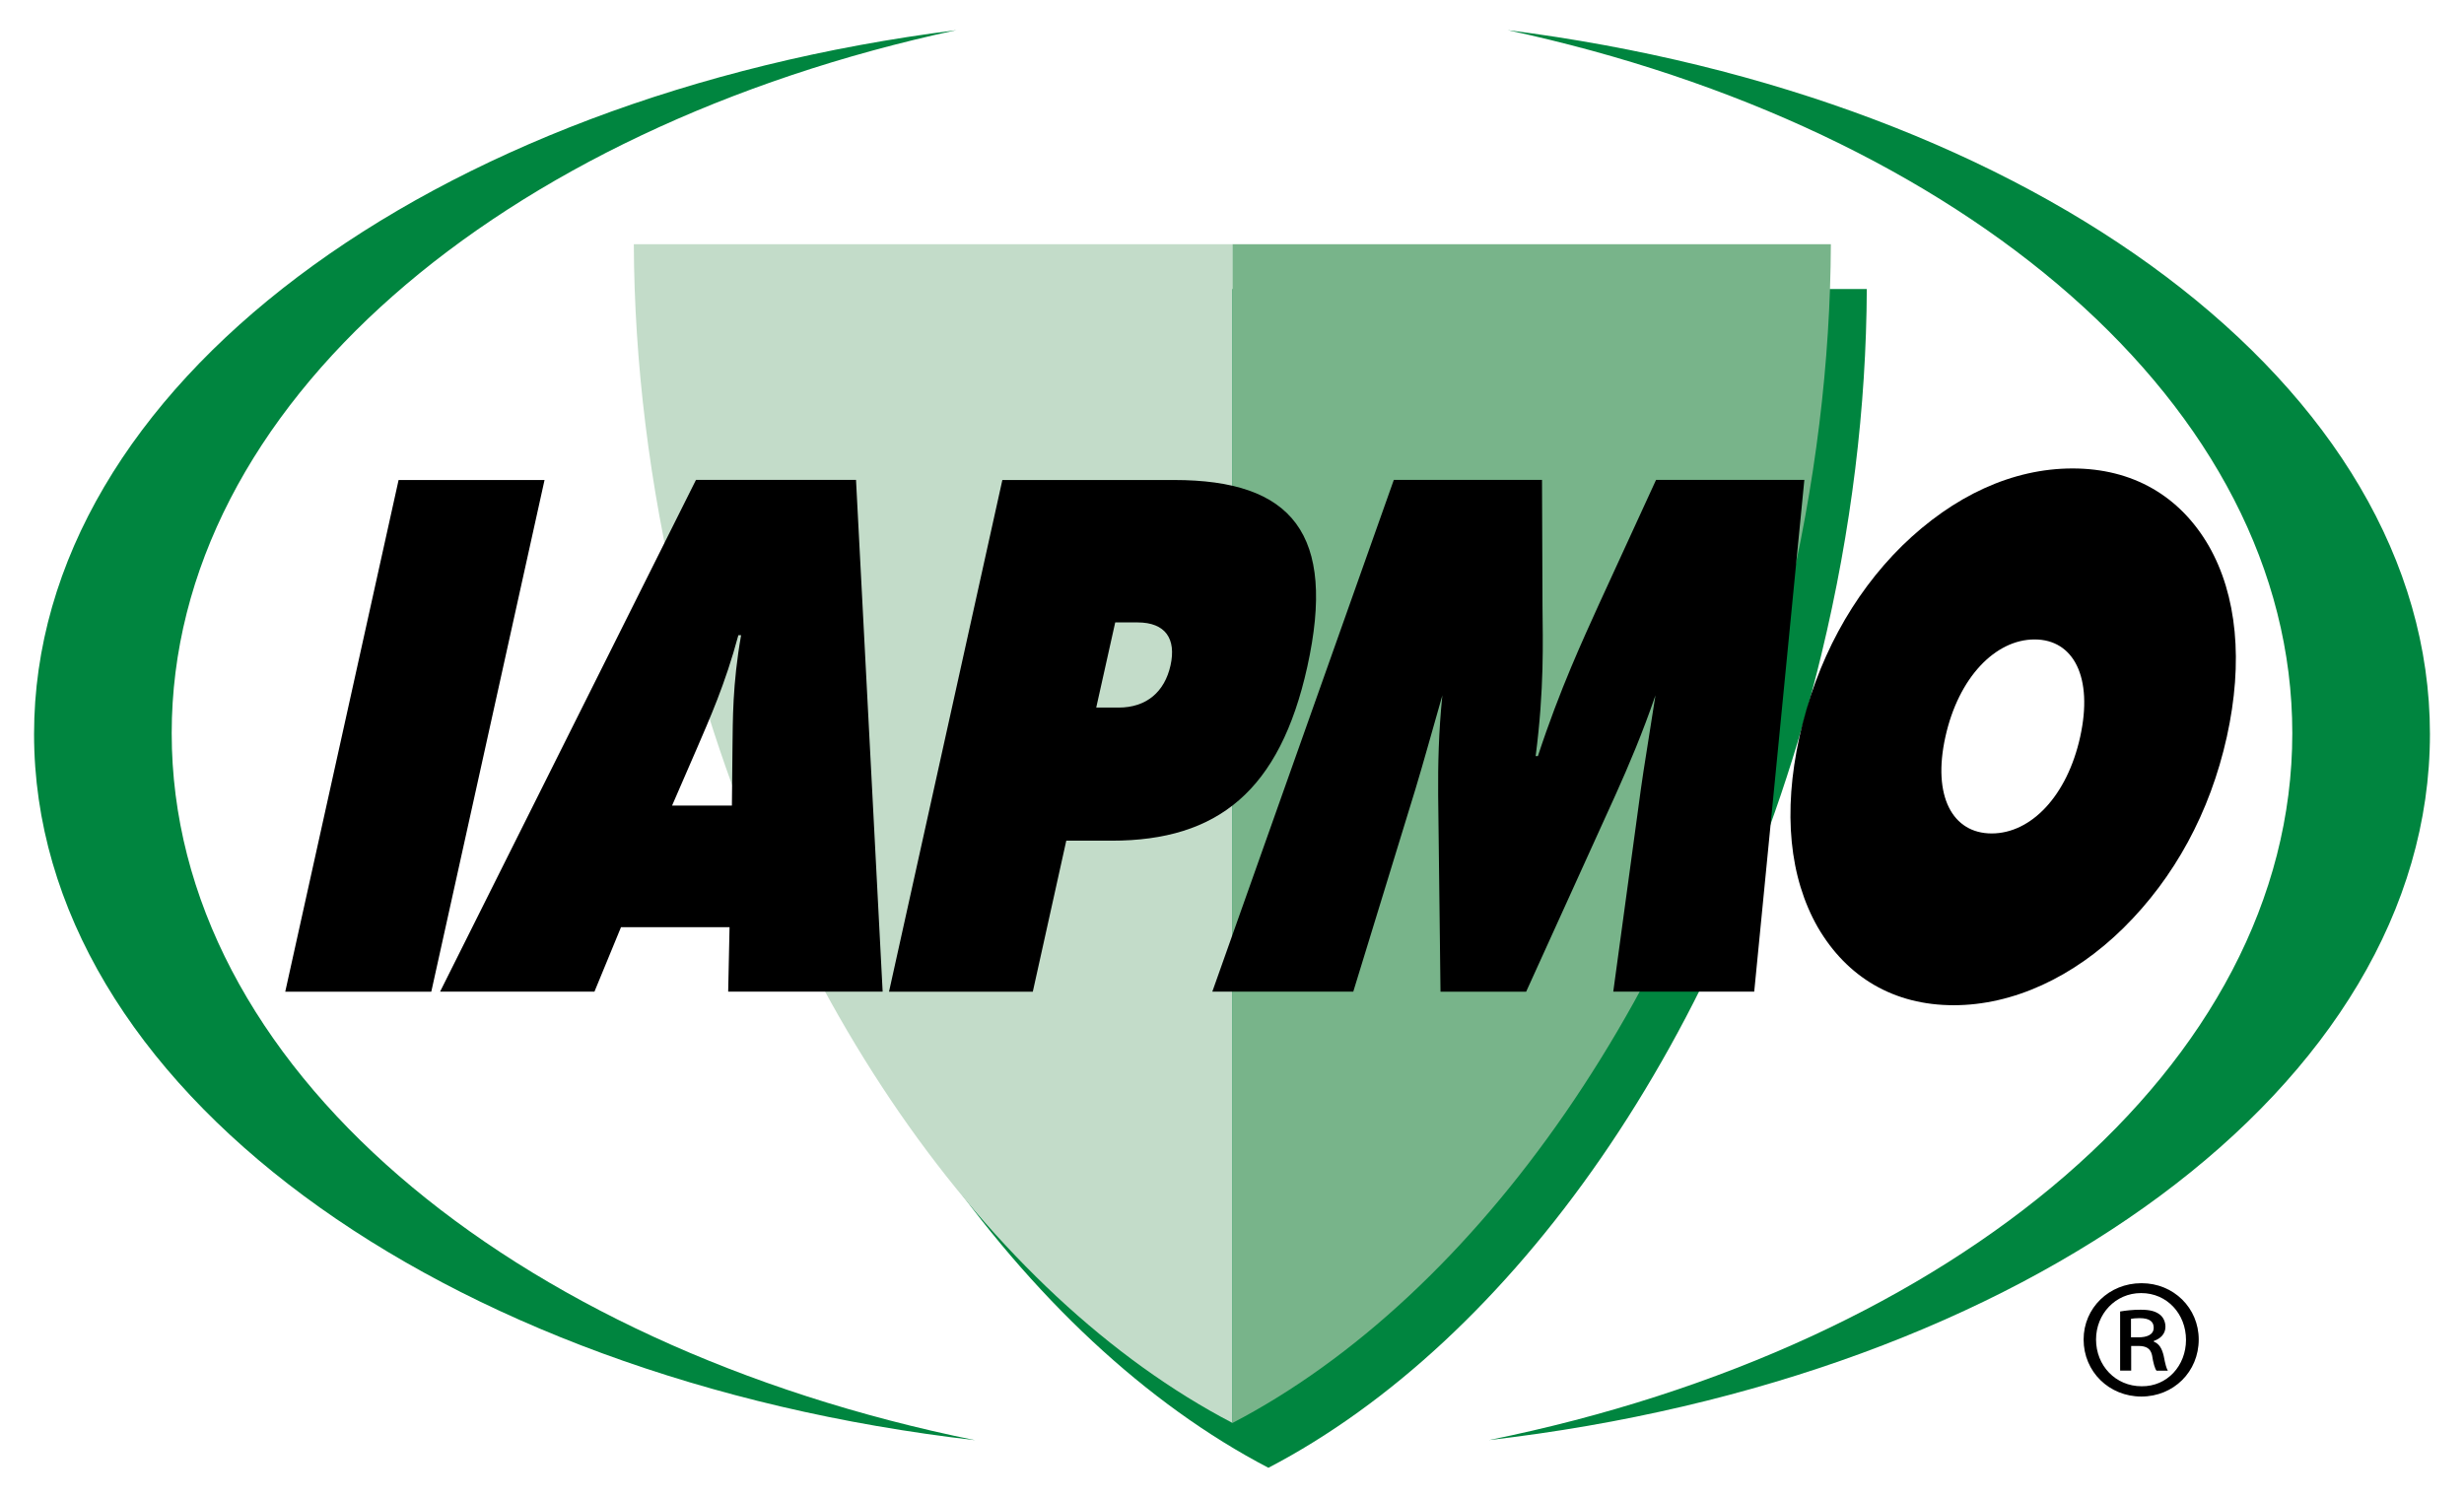
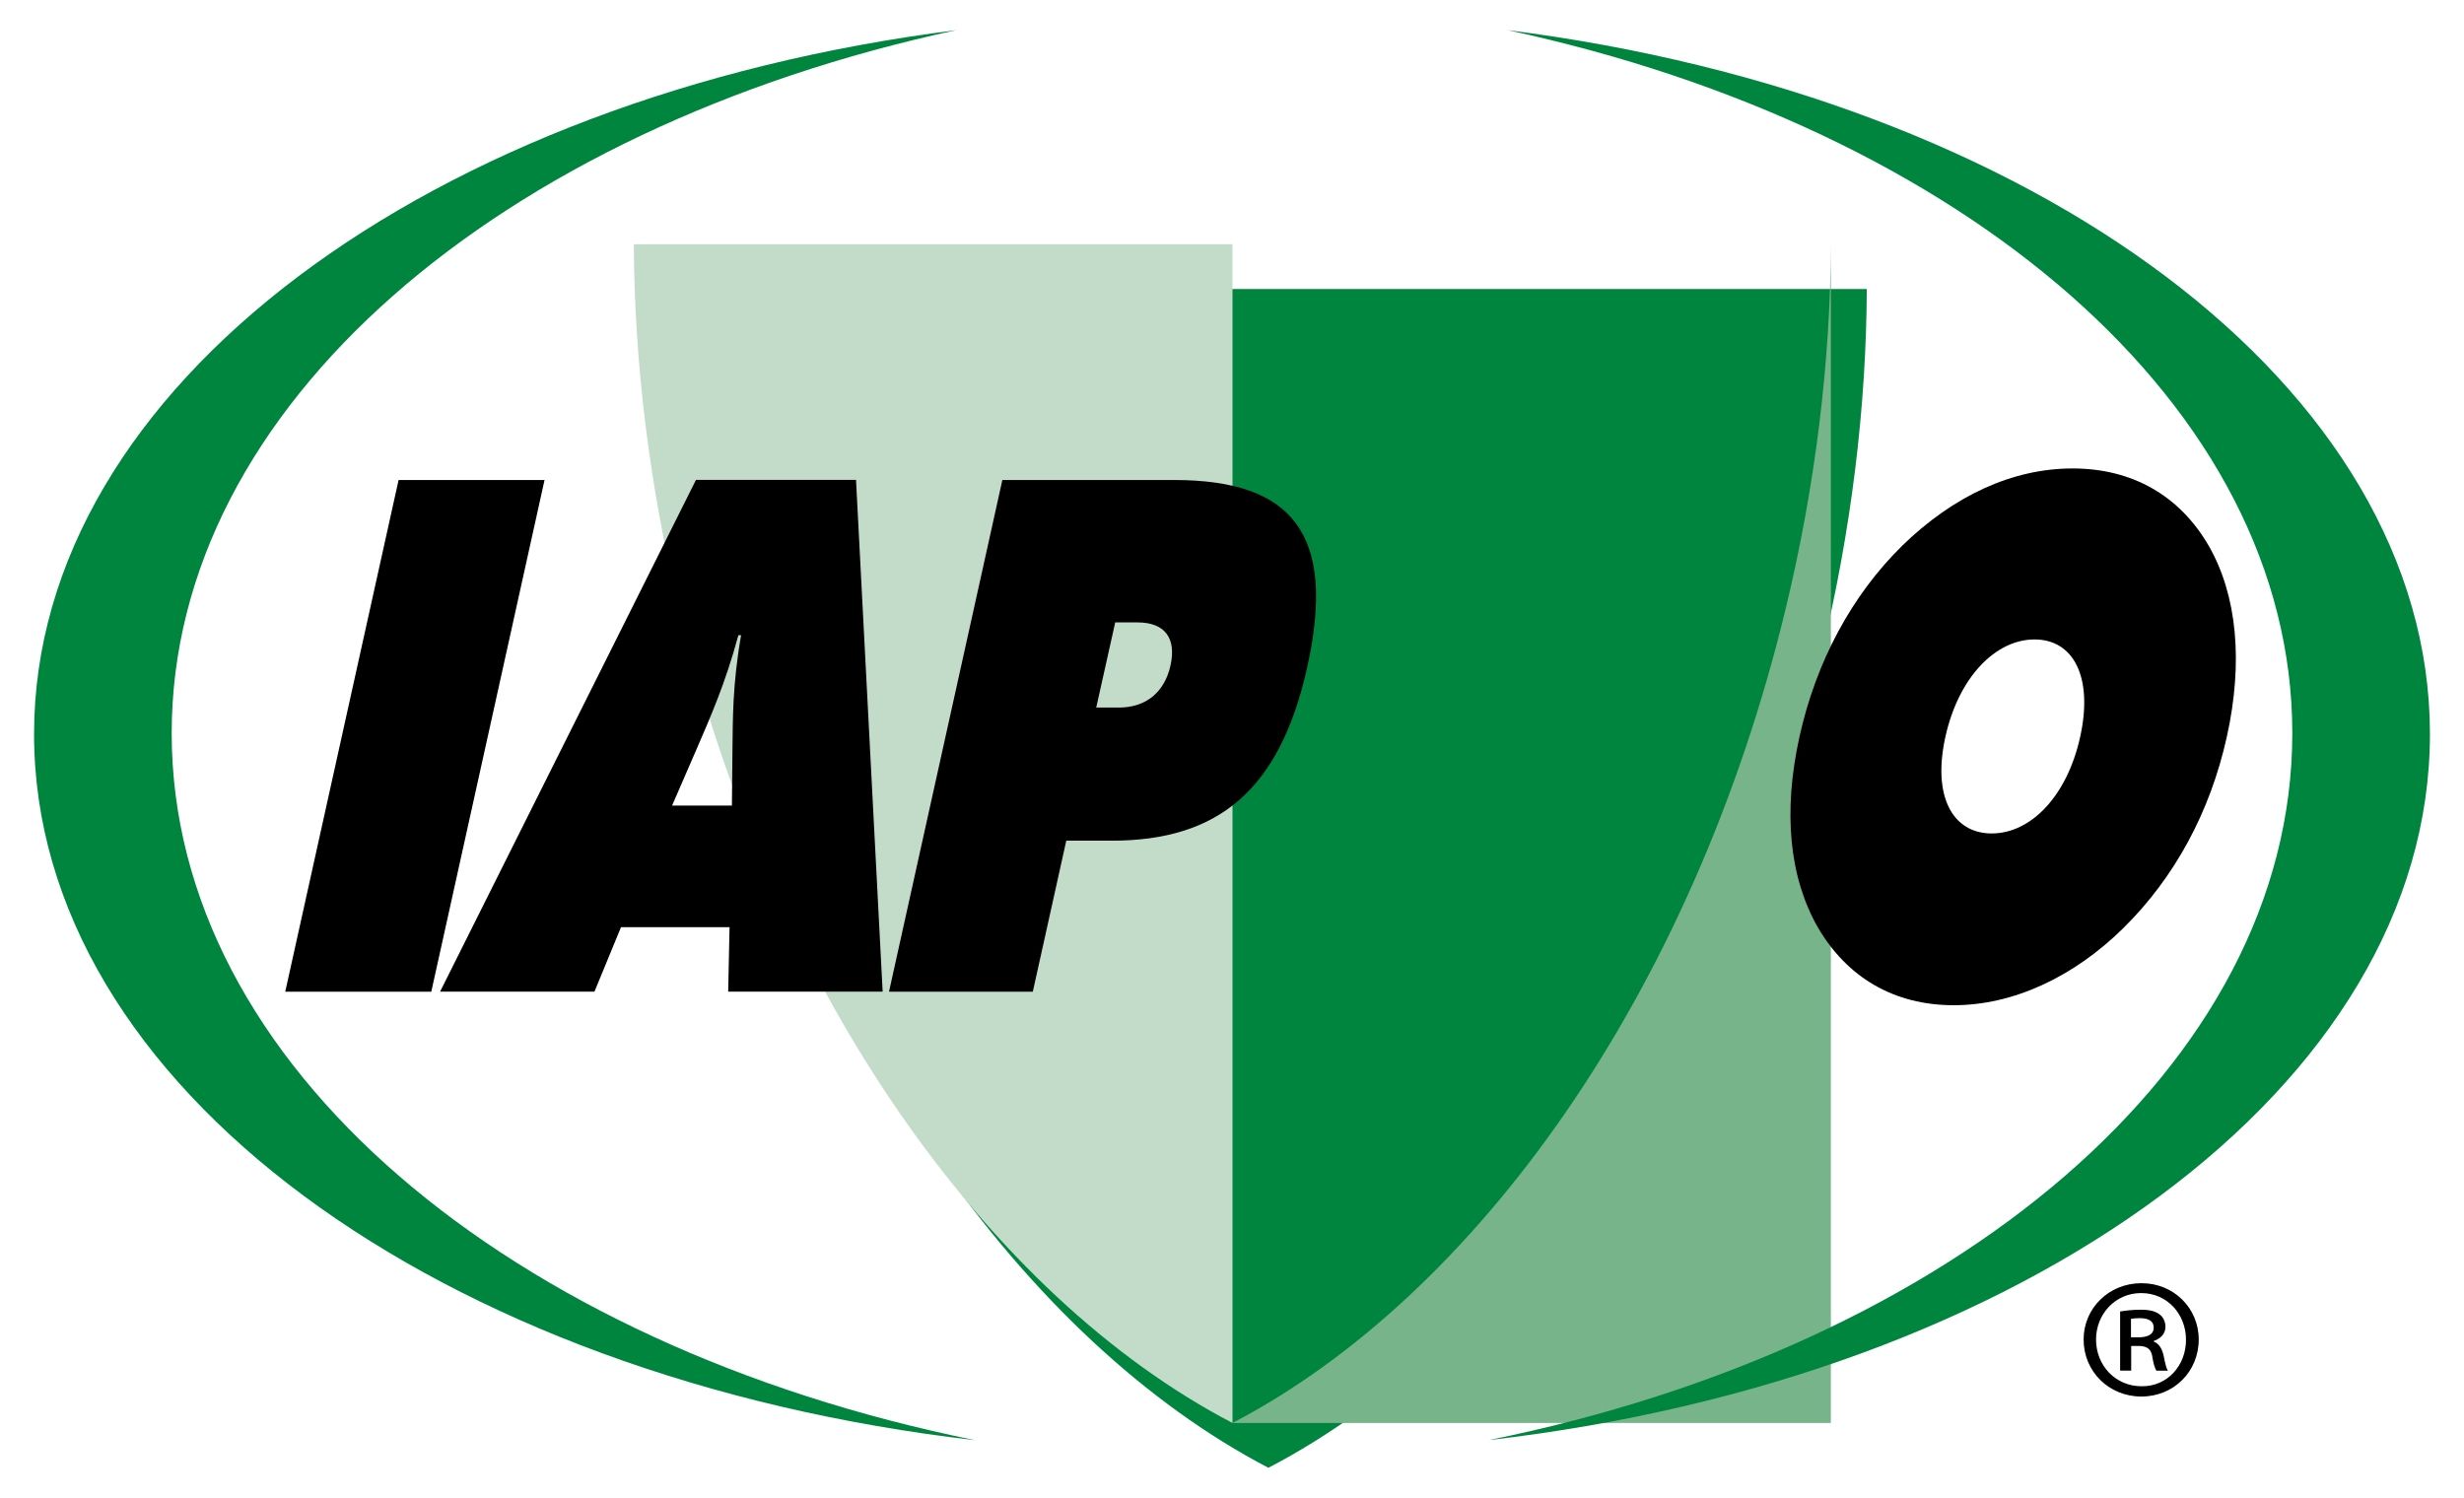
<svg xmlns="http://www.w3.org/2000/svg" version="1.1" id="Layer_1" x="0px" y="0px" viewBox="0 0 251.72 153.04" style="enable-background:new 0 0 251.72 153.04;" xml:space="preserve">
  <style type="text/css">
	.st0{fill:#00853F;}
	.st1{fill:#C3DCC9;}
	.st2{fill:#78B48A;}
</style>
  <g>
    <path class="st0" d="M129.58,29.53H68.42c0.05,11.97,1.55,24.56,4.64,37.34c9.5,39.26,31.67,70.12,56.52,83.09   c24.85-12.97,46.99-43.83,56.49-83.09c3.09-12.77,4.59-25.37,4.64-37.34H129.58" />
    <path class="st1" d="M125.91,145.38c-24.85-12.97-47.02-43.83-56.52-83.09c-3.08-12.77-4.59-25.37-4.64-37.34h61.16V145.38" />
-     <path class="st2" d="M125.91,145.38c24.86-12.97,46.99-43.83,56.49-83.09c3.09-12.77,4.59-25.37,4.64-37.34h-61.13V145.38" />
+     <path class="st2" d="M125.91,145.38c24.86-12.97,46.99-43.83,56.49-83.09c3.09-12.77,4.59-25.37,4.64-37.34V145.38" />
    <path class="st0" d="M17.54,74.91c0-33.44,33.59-61.81,80.16-71.83C43.95,9.87,3.48,39.49,3.48,75c0,35.93,41.43,65.83,96.14,72.14   C52.05,137.5,17.54,108.81,17.54,74.91" />
    <path class="st0" d="M234.18,74.91c0-33.44-33.59-61.81-80.16-71.83c53.76,6.79,94.22,36.41,94.22,71.91   c0,35.93-41.43,65.83-96.14,72.14C199.67,137.5,234.18,108.81,234.18,74.91" />
    <polyline points="40.72,49.04 55.63,49.04 44.06,101.32 29.14,101.32 40.72,49.04  " />
    <path d="M71.1,49.03h16.35l2.72,52.28H74.39l0.14-6.58H63.44l-2.71,6.58H44.96L71.1,49.03 M74.77,82.3l0.06-5.92   c0.04-2.78-0.01-6.44,0.88-11.48h-0.28c-1.35,5.04-3.01,8.7-4.2,11.48l-2.57,5.92H74.77z" />
    <path d="M102.4,49.04h17.54c12.06,0,16.62,5.48,13.61,19.09c-2.8,12.64-9.13,17.76-19.99,17.76h-4.63l-3.42,15.43H90.82   L102.4,49.04 M111.99,72.29h2.29c2.85,0,4.7-1.61,5.3-4.31c0.6-2.71-0.51-4.39-3.37-4.39h-2.28L111.99,72.29z" />
-     <path d="M167.63,80.62c0.29-2.12,0.84-5.34,1.49-9.58c-1.3,3.8-2.73,7.17-4.08,10.17l-9.13,20.11h-8.75l-0.24-20.11   c-0.02-3,0.04-6.36,0.43-10.17c-1.03,3.59-1.91,6.8-2.75,9.58l-6.35,20.69h-14.4l18.54-52.28h15.14l0.05,12.94   c0.03,3.51,0.19,8.41-0.7,15.28h0.23c2.28-6.95,4.65-11.99,6.23-15.5l5.84-12.72h15.15l-5.12,52.28h-14.4L167.63,80.62" />
    <path d="M216.94,94.8c-5.12,5.05-11.3,7.9-17.35,7.9c-6.11,0-10.91-2.85-13.89-7.97c-2.88-5.05-3.58-11.7-1.87-19.45   c1.72-7.75,5.37-14.48,10.49-19.52c5.25-5.12,11.29-7.9,17.41-7.9c6.11,0,10.94,2.78,13.91,7.9c2.89,5.04,3.55,11.84,1.85,19.52   C225.77,83.03,222.12,89.68,216.94,94.8 M212.51,75.28c1.34-6.07-0.66-9.95-4.66-9.95c-4,0-7.77,3.88-9.11,9.95   c-1.35,6.07,0.73,9.87,4.73,9.87C207.47,85.15,211.17,81.35,212.51,75.28z" />
    <path d="M218.79,131.1c3.26,0,5.83,2.53,5.83,5.75c0,3.3-2.57,5.83-5.86,5.83c-3.29,0-5.9-2.53-5.9-5.83c0-3.22,2.61-5.75,5.9-5.75   H218.79 M218.72,132.11c-2.6,0-4.59,2.13-4.59,4.74c0,2.67,1.99,4.78,4.66,4.78c2.61,0.03,4.53-2.1,4.53-4.74   c0-2.64-1.93-4.78-4.57-4.78H218.72z M217.71,140.03h-1.12v-6.04c0.61-0.1,1.27-0.18,2.1-0.18c1.01,0,1.52,0.18,1.92,0.47   c0.36,0.25,0.61,0.73,0.61,1.27c0,0.76-0.54,1.23-1.19,1.45v0.07c0.55,0.22,0.83,0.69,1.01,1.45c0.18,0.94,0.29,1.3,0.43,1.52   h-1.16c-0.17-0.21-0.33-0.76-0.46-1.59c-0.15-0.65-0.55-0.94-1.41-0.94h-0.72V140.03z M217.71,136.63h0.76   c0.83,0,1.55-0.25,1.55-0.98c0-0.58-0.36-0.98-1.45-0.98c-0.44,0-0.69,0.04-0.87,0.07V136.63z" />
  </g>
</svg>